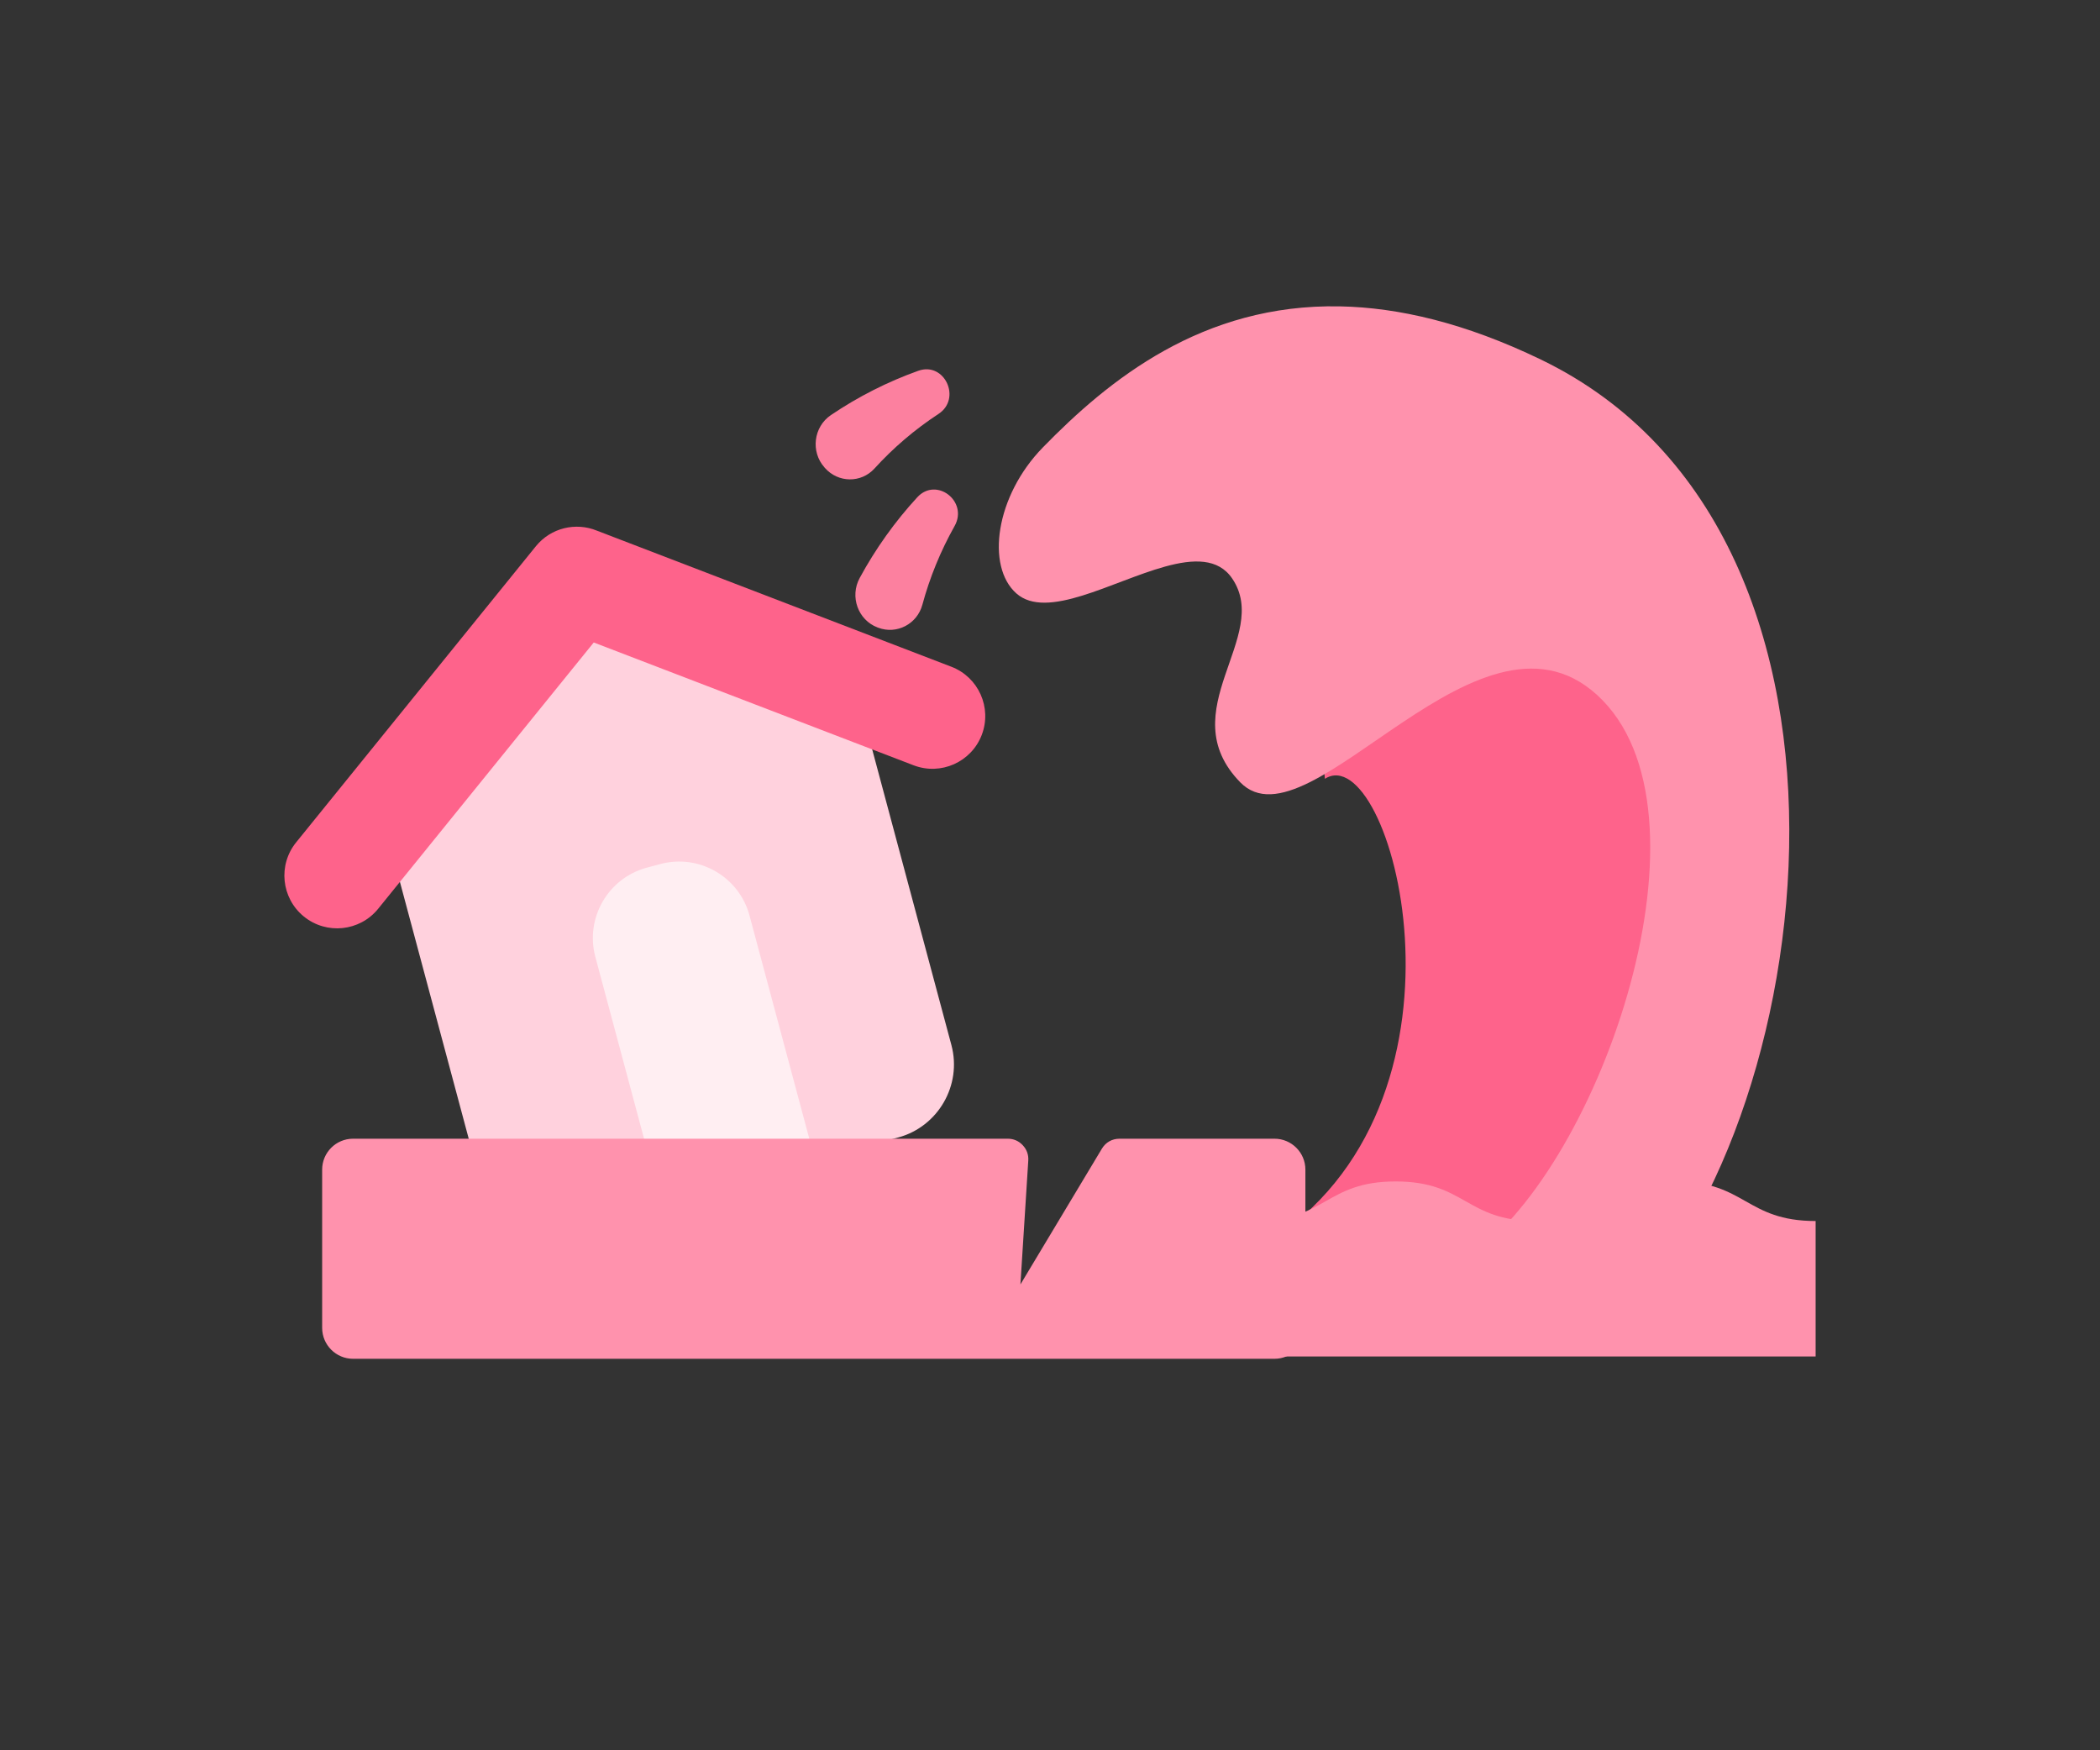
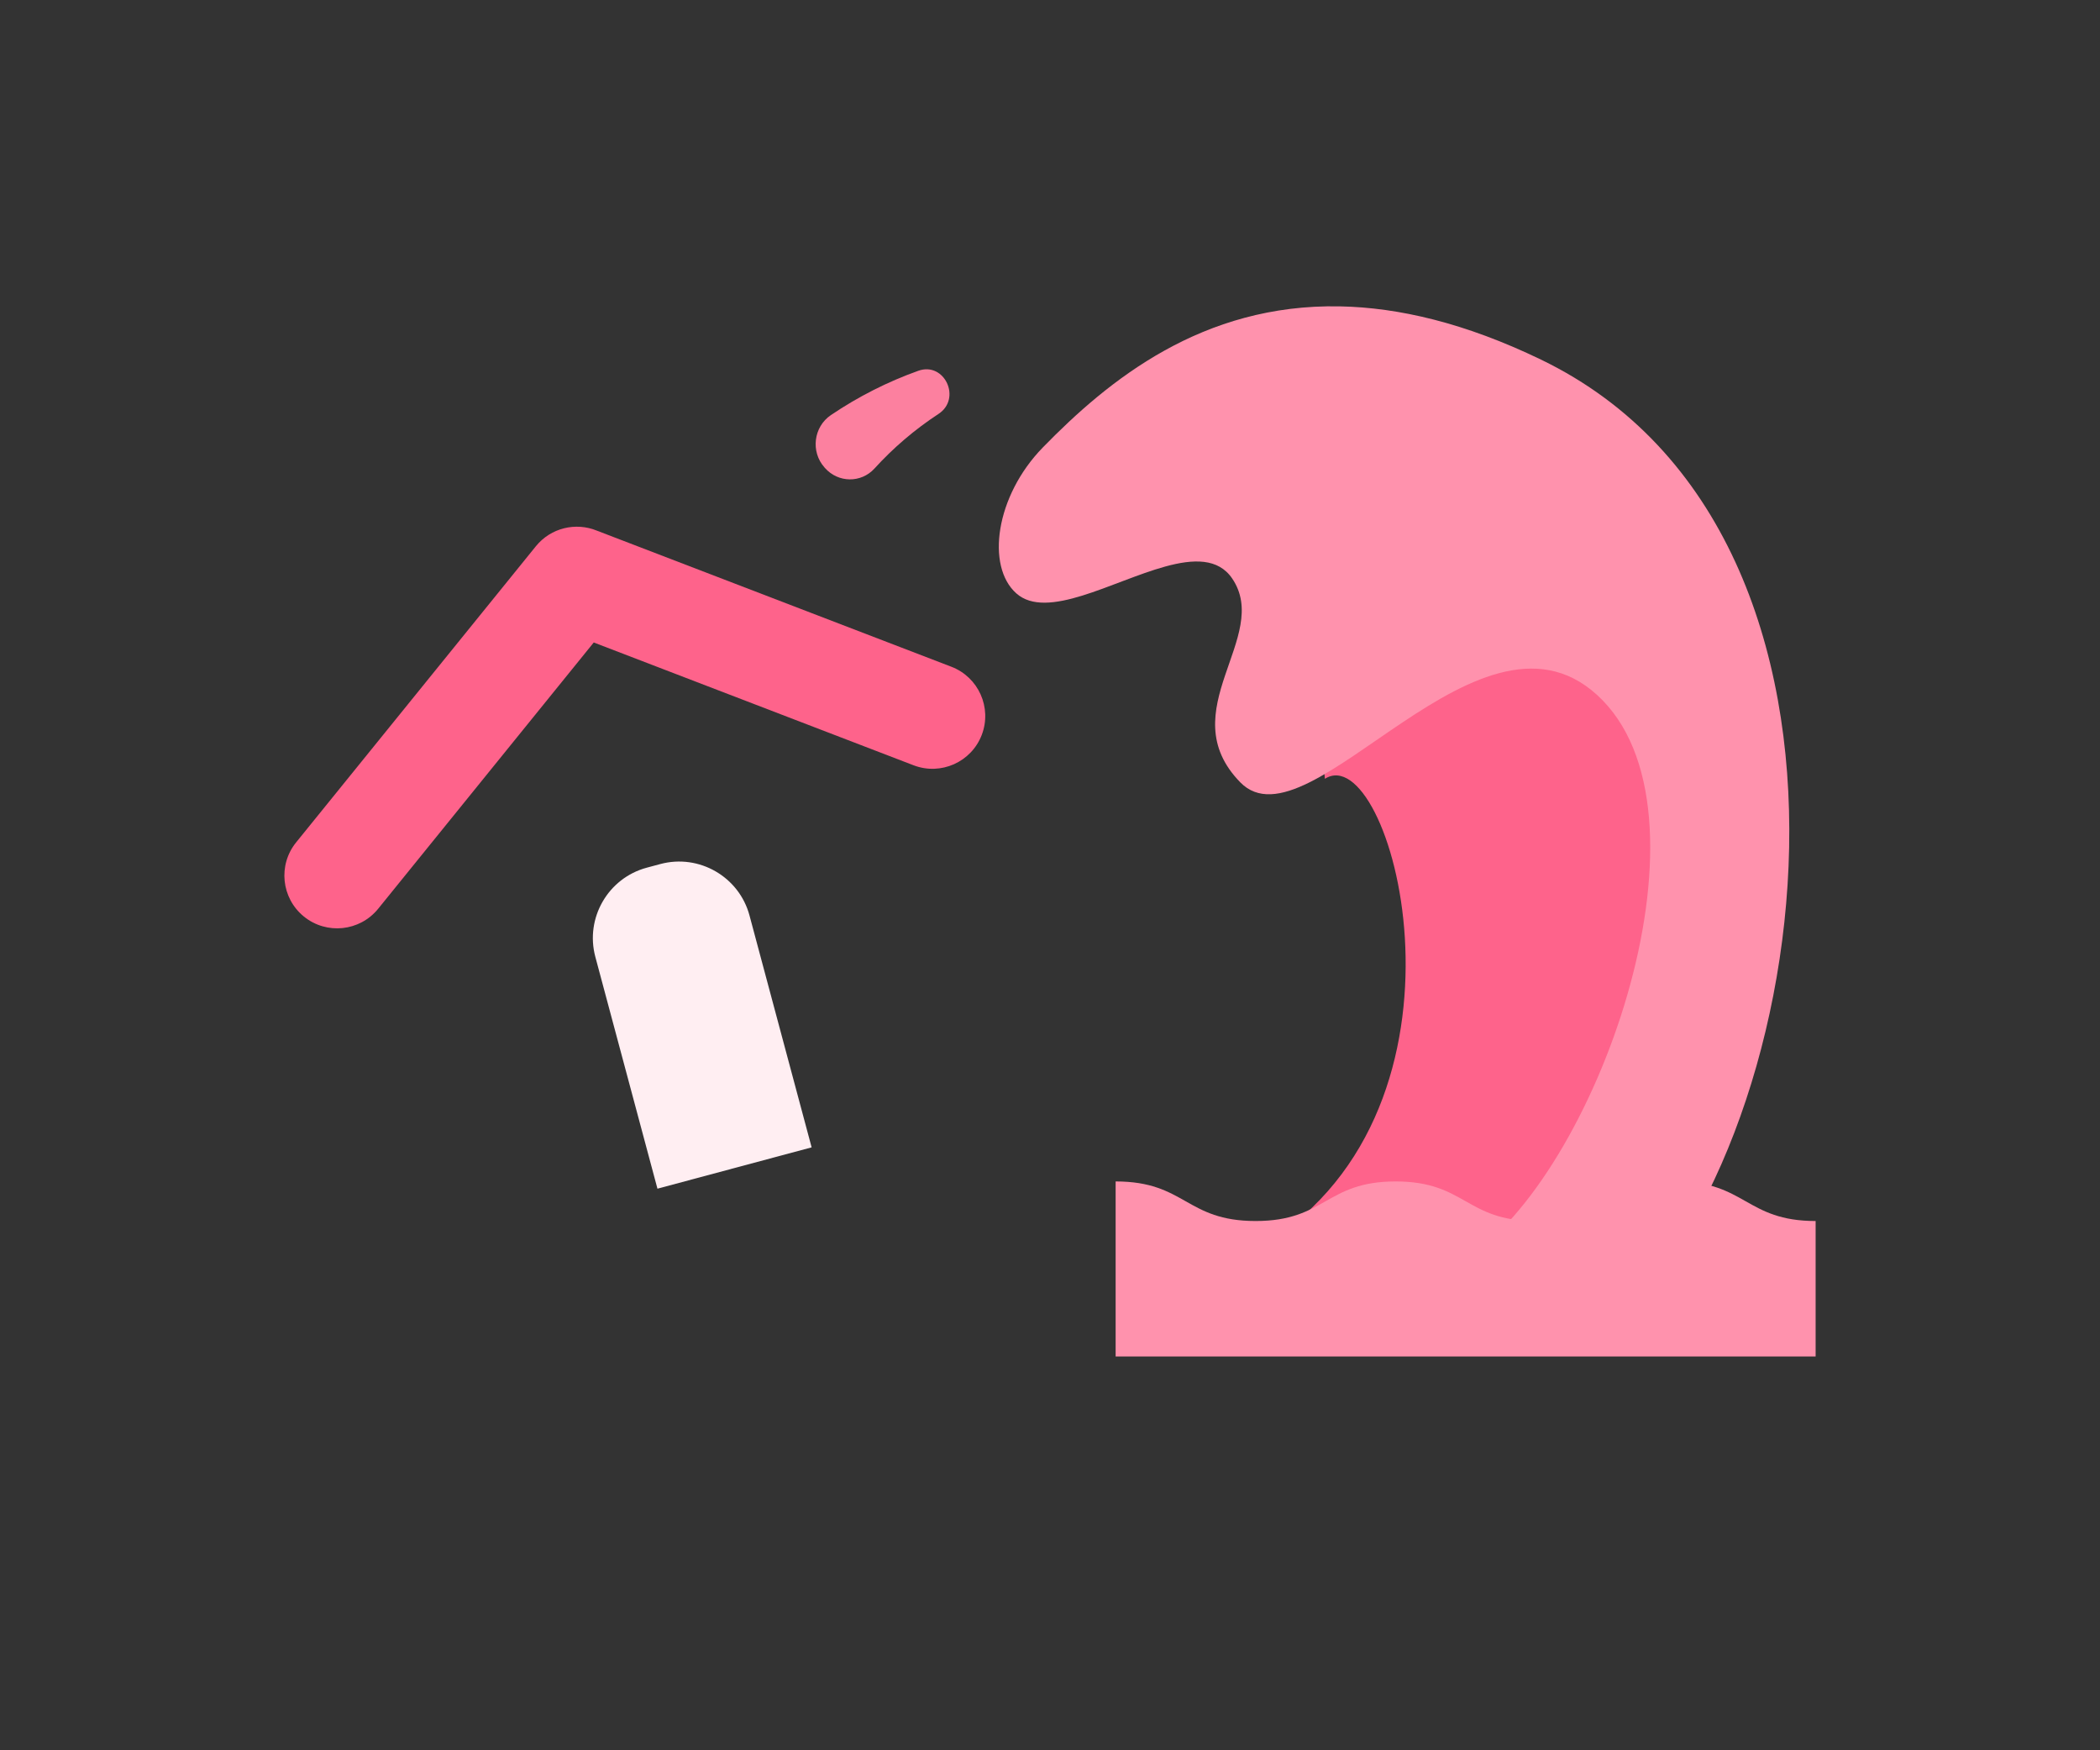
<svg xmlns="http://www.w3.org/2000/svg" width="96" height="80" viewBox="0 0 96 80" fill="none">
  <rect x="0" y="0" width="96" height="80" fill="#333333" stroke="none" />
  <path d="M58.31 56.552C68.084 49.896 63.549 33.687 60.566 35.597L59.927 28.103L74.418 26.047L78.185 36.059L75.805 60.978L58.31 56.552Z" fill="#FE638B" />
  <path d="M73.261 60.977L66.965 57.571C72.934 53.792 78.706 37.594 73.261 32.008C67.815 26.423 59.875 39.017 56.696 35.756C53.516 32.494 58.149 29.108 56.326 26.438C55.69 25.504 54.555 25.539 53.258 25.897C50.839 26.565 47.853 28.361 46.46 27.121C45.069 25.883 45.505 22.675 47.671 20.453C50.676 17.371 54.96 13.879 61.255 14.003C63.935 14.055 66.979 14.762 70.444 16.436C87.221 24.539 82.981 52.964 73.261 60.977Z" fill="#FF92AD" />
  <path d="M51 54C54.2 54 54.2 55.809 57.4 55.809C60.6 55.809 60.6 54 63.8 54C67 54 67 55.809 70.2 55.809C73.4 55.809 73.4 54 76.6 54C79.8 54 79.8 55.809 83 55.809V62H51V54Z" fill="#FF92AD" />
  <path d="M42.902 18.92C43.972 18.22 43.178 16.519 41.98 16.947C40.579 17.447 39.235 18.127 37.983 18.973C37.192 19.509 37.05 20.642 37.688 21.362C37.695 21.371 37.703 21.38 37.711 21.389C38.315 22.072 39.363 22.088 39.977 21.414C40.824 20.482 41.803 19.64 42.902 18.92Z" fill="#FC809F" />
-   <path d="M43.639 24.042C44.273 22.914 42.804 21.782 41.933 22.729C40.915 23.835 40.029 25.074 39.3 26.418C38.838 27.268 39.223 28.34 40.112 28.677C40.124 28.681 40.135 28.686 40.146 28.69C40.989 29.01 41.926 28.528 42.166 27.639C42.498 26.412 42.988 25.201 43.639 24.042Z" fill="#FC809F" />
-   <path fill-rule="evenodd" clip-rule="evenodd" d="M26.837 28.922L18.117 39.691L21.836 53.57C22.327 55.402 24.228 56.5 26.061 56.009L41.054 51.992C42.886 51.501 43.984 49.599 43.493 47.767L39.774 33.888L26.837 28.922Z" fill="#FFD1DD" />
  <path fill-rule="evenodd" clip-rule="evenodd" d="M29.567 39.659L30.189 39.492C31.959 39.018 33.789 40.075 34.263 41.844L37.103 52.442L30.055 54.331L27.215 43.733C26.741 41.963 27.797 40.133 29.567 39.659Z" fill="#FFEEF2" />
  <path fill-rule="evenodd" clip-rule="evenodd" d="M17.285 41.54C16.445 42.574 14.926 42.732 13.892 41.892C12.858 41.052 12.7 39.533 13.54 38.499L24.498 24.966C25.184 24.121 26.323 23.861 27.281 24.252L43.489 30.474C44.733 30.95 45.356 32.344 44.881 33.589C44.405 34.833 43.01 35.456 41.766 34.98L27.143 29.366L17.285 41.54Z" fill="#FE638B" />
-   <path fill-rule="evenodd" clip-rule="evenodd" d="M16.138 52.047H46.068C46.337 52.047 46.569 52.147 46.754 52.344C46.938 52.54 47.024 52.778 47.007 53.047L46.648 58.708L50.371 52.504C50.546 52.212 50.838 52.047 51.178 52.047H58.264C59.041 52.047 59.675 52.681 59.675 53.458V60.694C59.675 61.472 59.041 62.106 58.264 62.106H16.138C15.361 62.106 14.727 61.472 14.727 60.694V53.458C14.727 52.681 15.361 52.047 16.138 52.047Z" fill="#FF92AD" />
</svg>